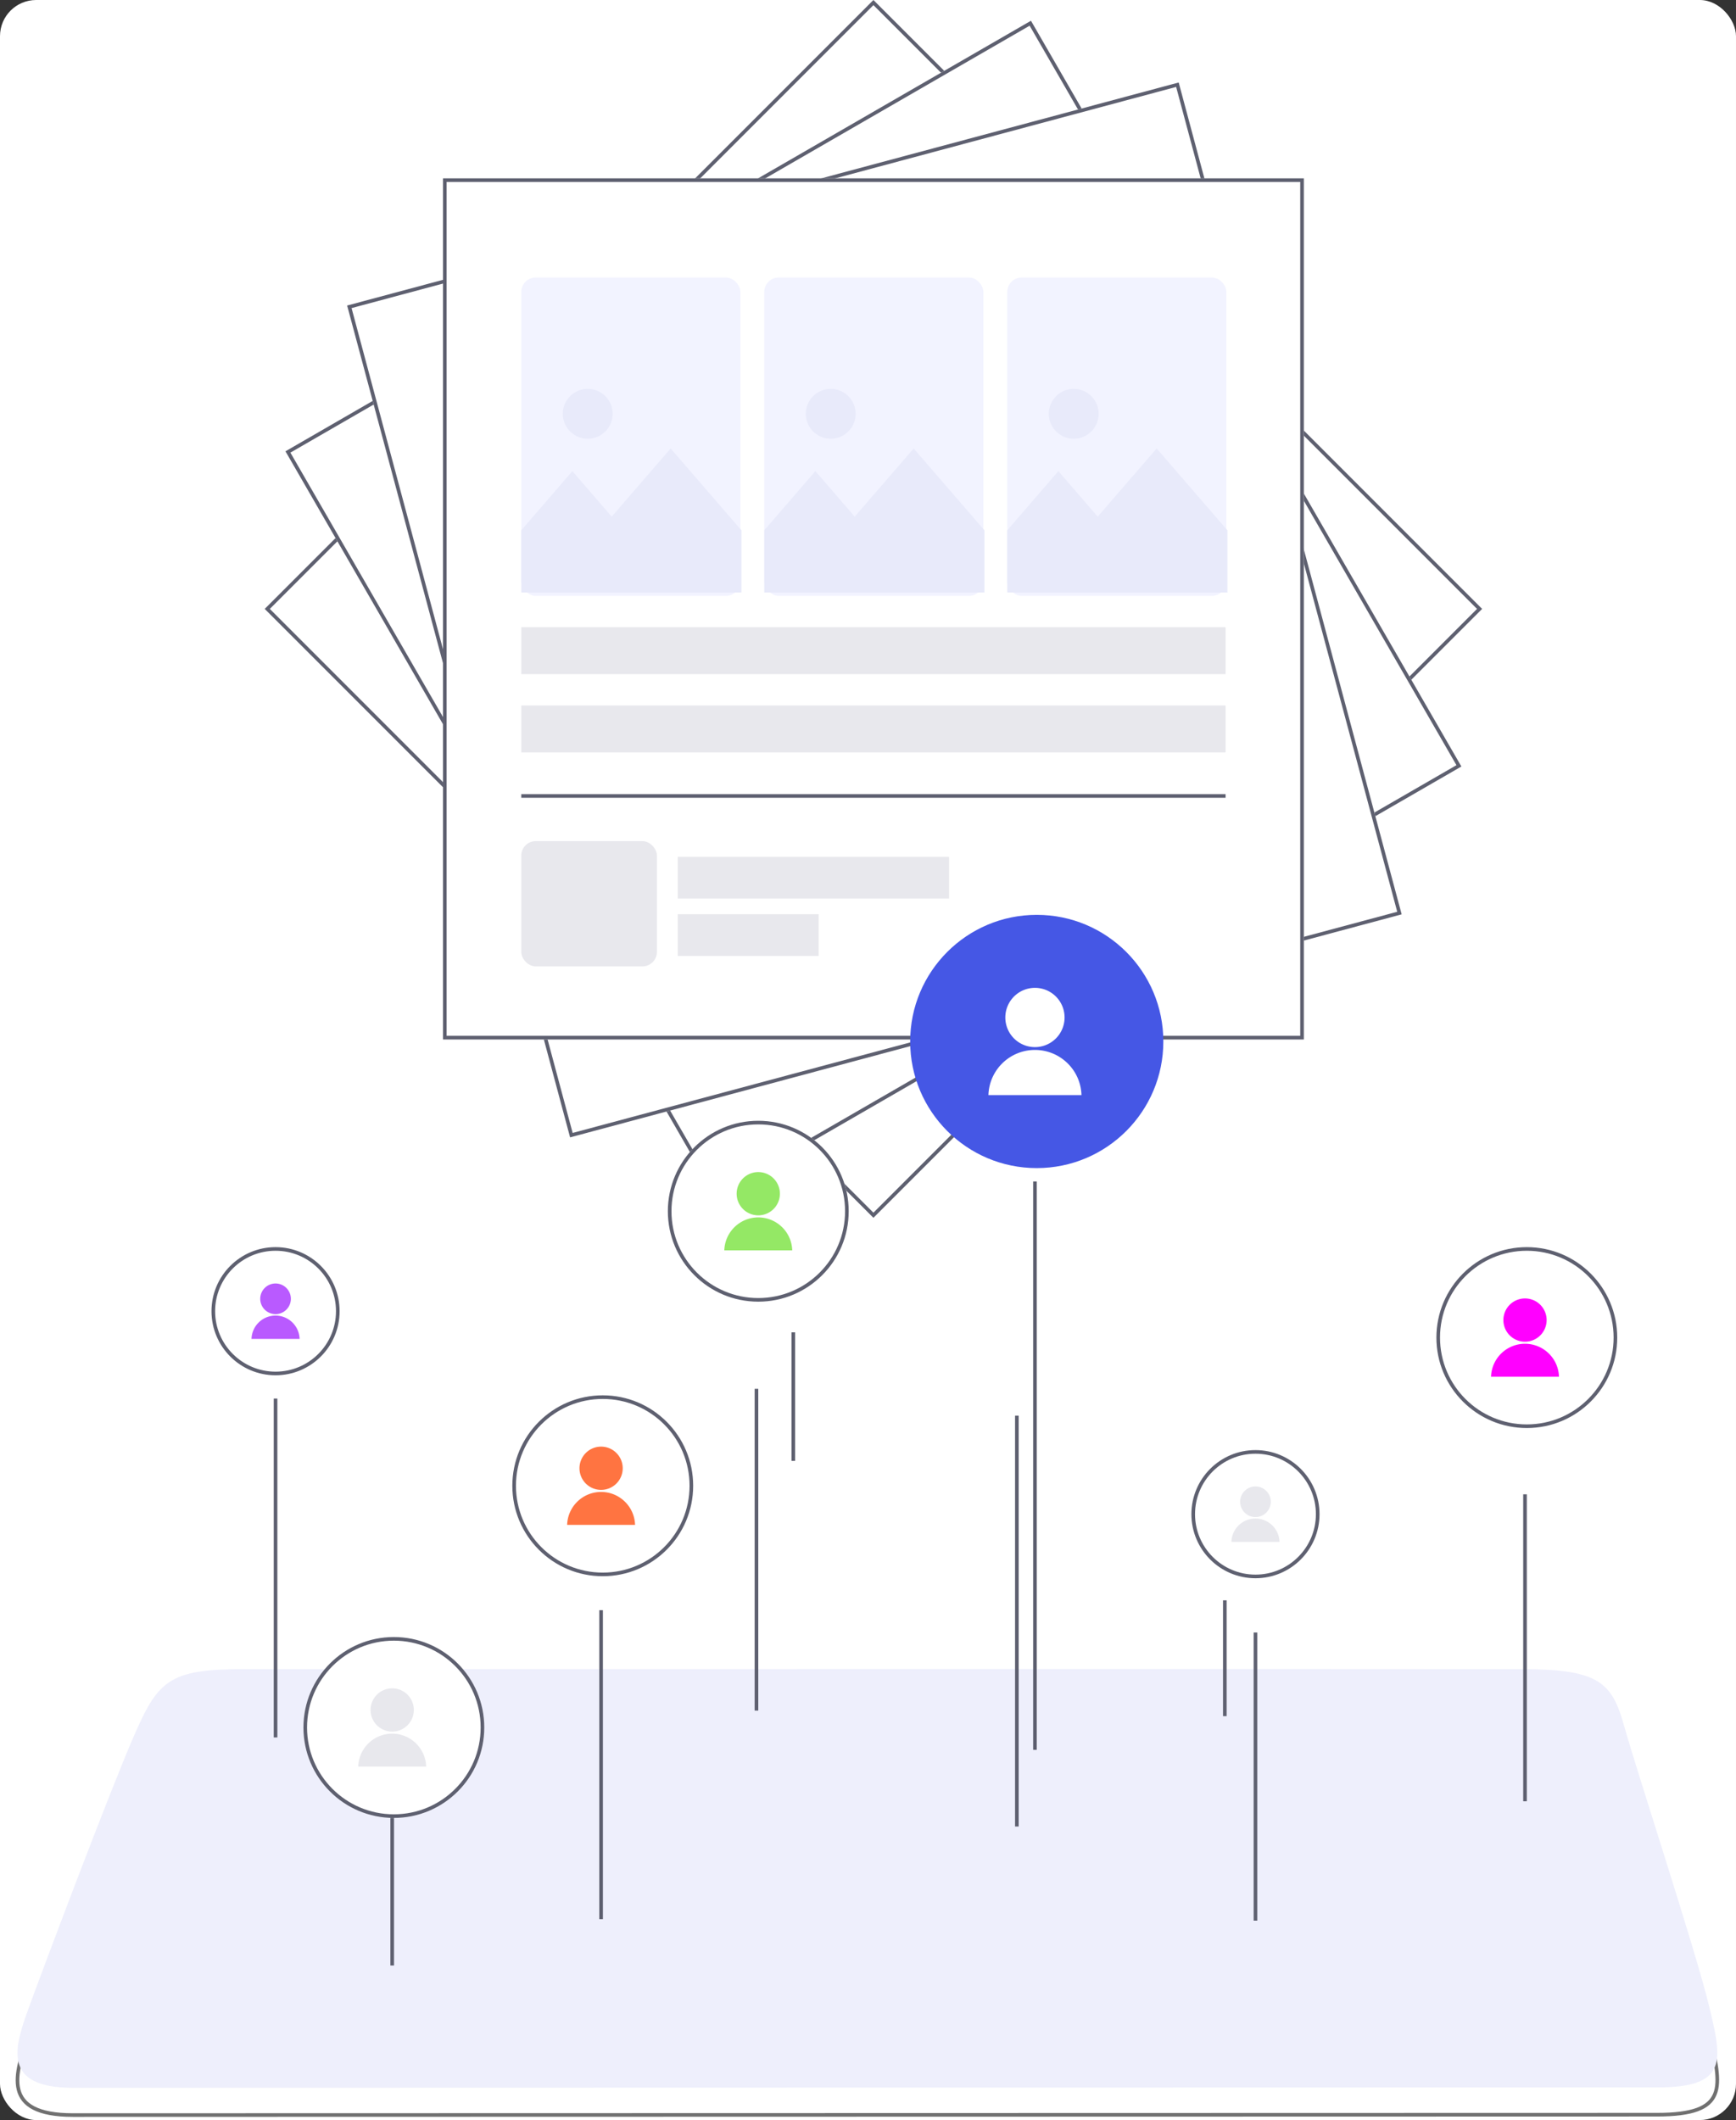
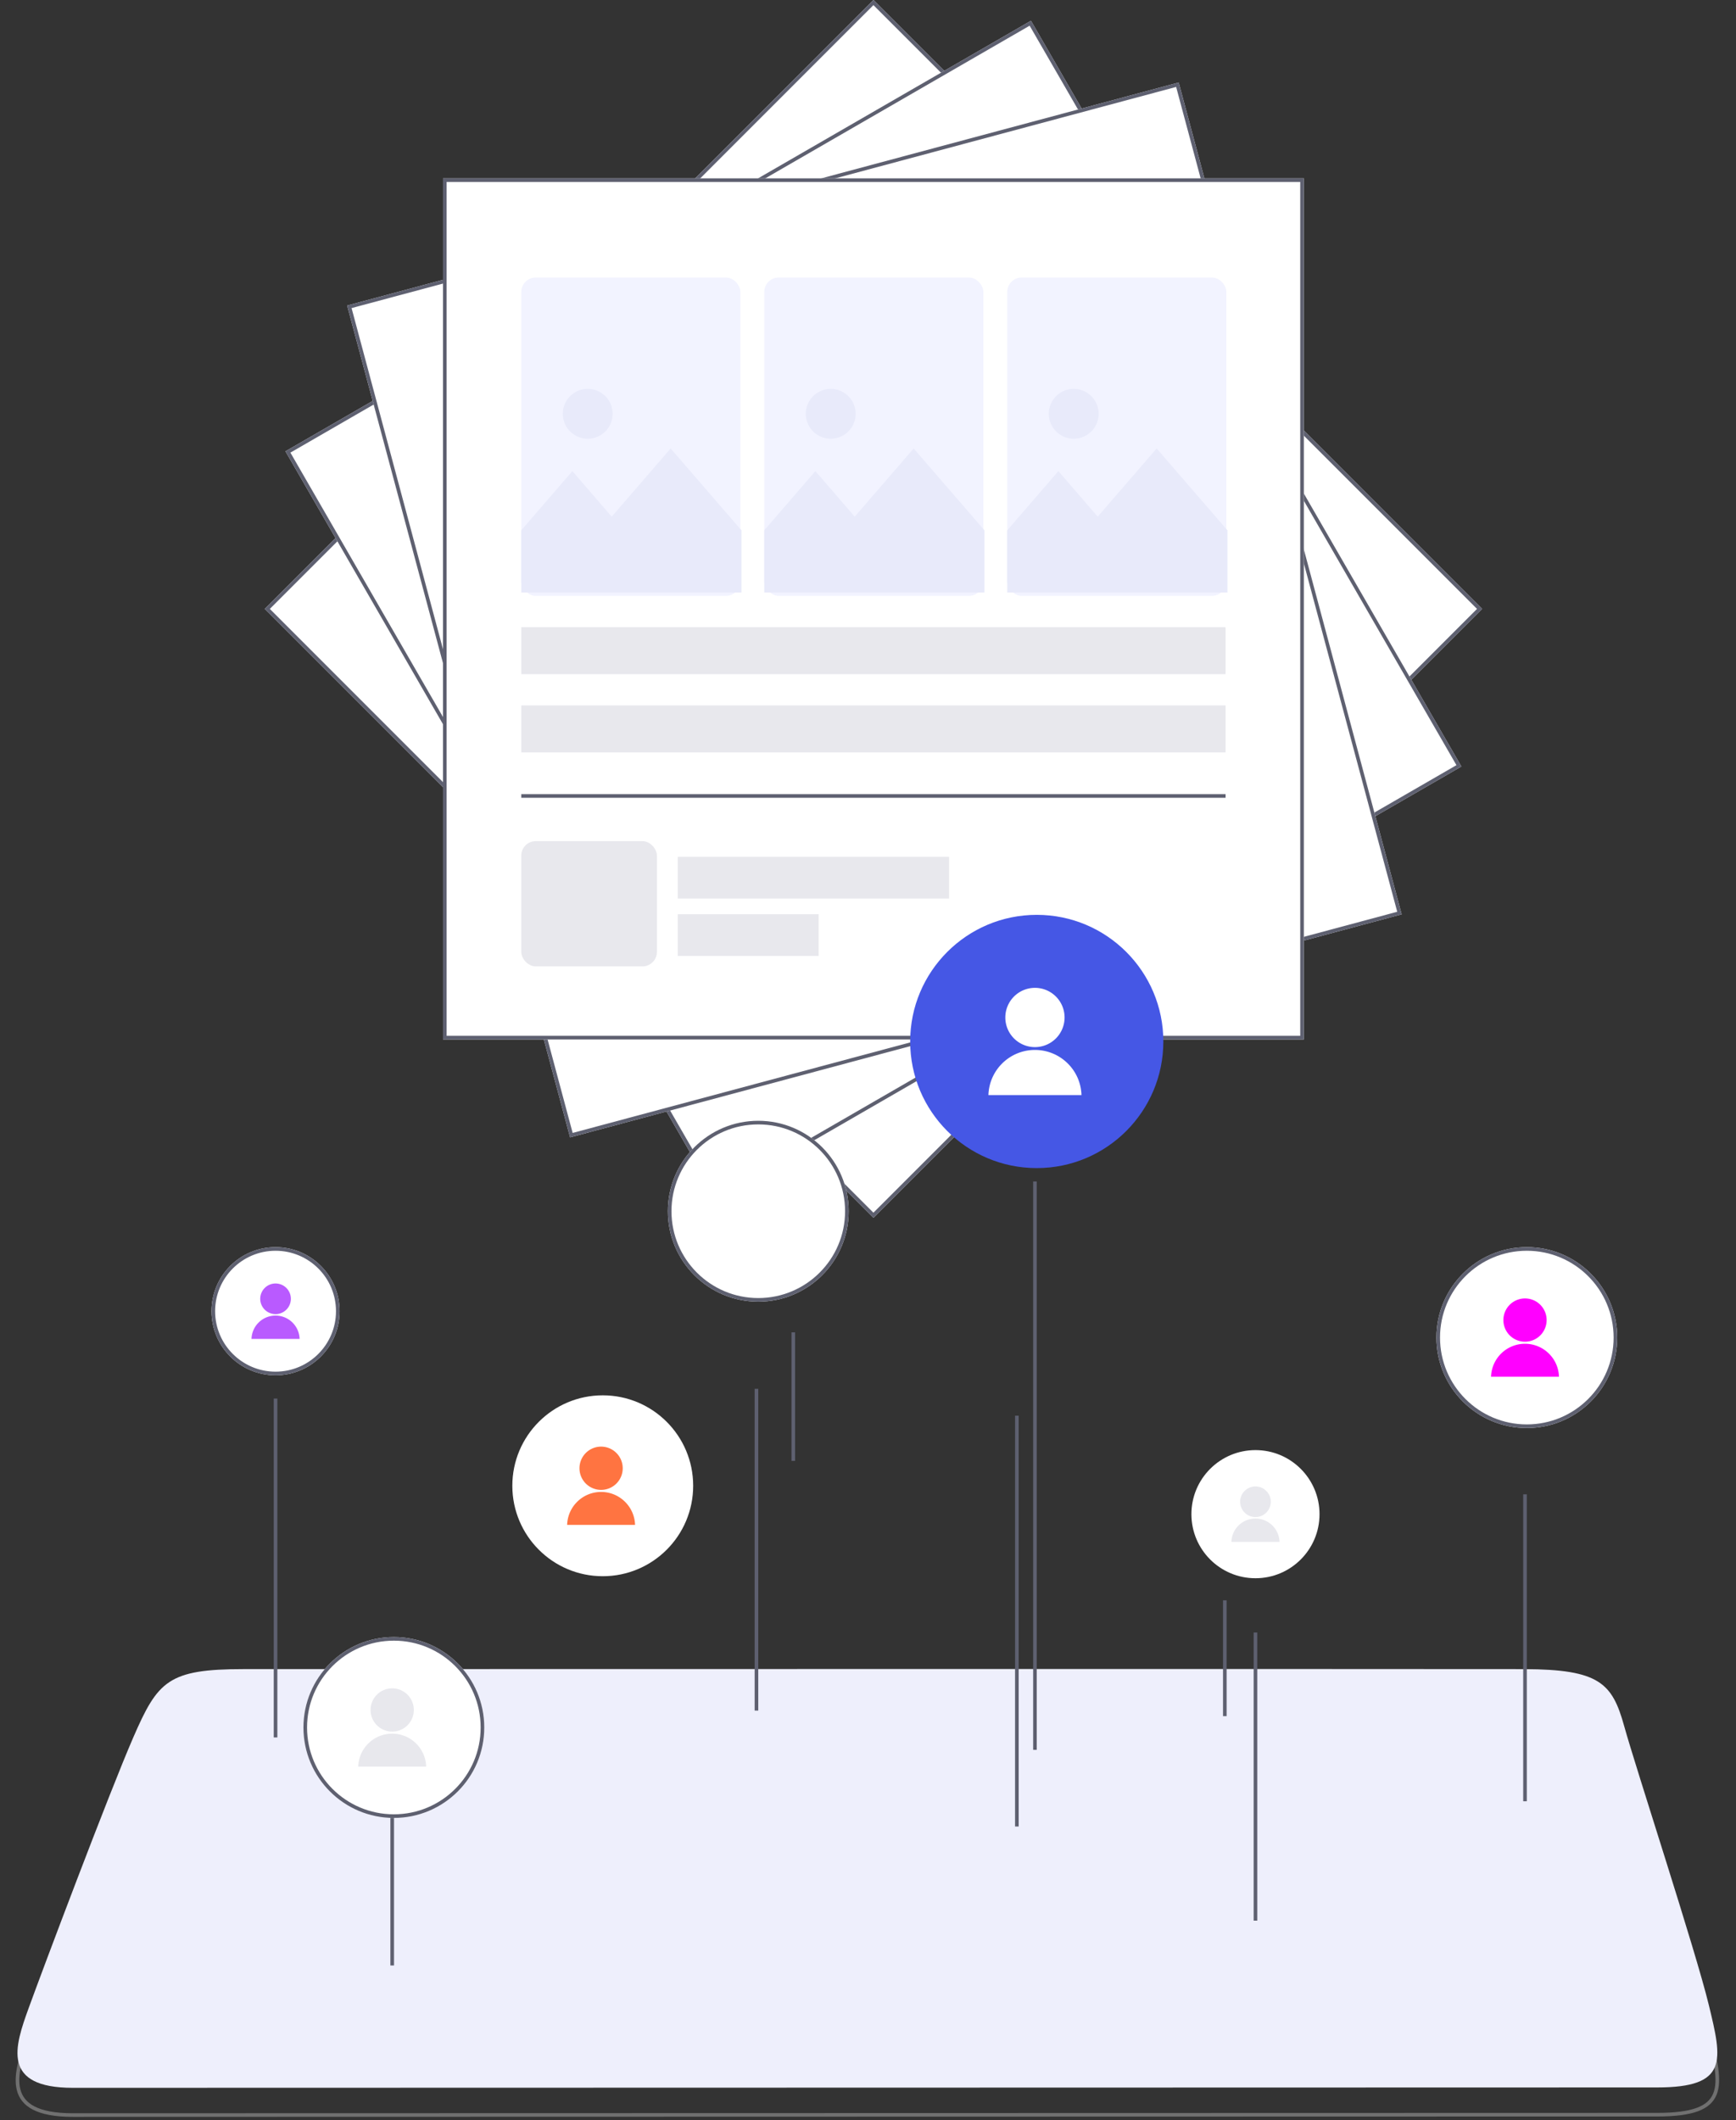
<svg xmlns="http://www.w3.org/2000/svg" width="480" height="586" viewBox="0 0 480 586">
  <rect x="0" y="0" width="480" height="586" fill="#333333" stroke="none" />
  <defs>
    <style>.a,.d{fill:#fff;}.b,.j,.p{fill:none;}.b{stroke:#707070;}.c{fill:#eeeffc;}.d,.j{stroke:#5e6070;}.e{fill:#f2f3ff;}.f{fill:#e8eafa;}.g{fill:#5e6070;}.h{fill:#e8e8ed;}.i{fill:#f0f;}.k{fill:#ff7441;}.l{fill:#94e865;}.m{fill:#4557e5;}.n{fill:#b95aff;}.o{stroke:none;}</style>
  </defs>
  <g transform="translate(-206 -143)">
-     <rect class="a" width="480" height="586" rx="10" transform="translate(206 143)" />
    <path class="b" d="M273.373,604.354c-20.854,0-23.736,3.293-30.48,18.784s-25.121,64.308-28.973,74.927-7.658,22.025,12.235,22.025,418.206-.105,438.018-.105,18.018-7.481,14.319-22.755-20.141-65.338-23.424-77.173-6.879-15.628-27.59-15.7S273.373,604.354,273.373,604.354Z" transform="translate(0 7.53)" />
    <path class="c" d="M273.373,604.354c-20.854,0-23.736,3.293-30.48,18.784s-25.121,64.308-28.973,74.927-7.658,22.025,12.235,22.025,418.206-.105,438.018-.105,18.018-7.481,14.319-22.755-20.141-65.338-23.424-77.173-6.879-15.628-27.59-15.7S273.373,604.354,273.373,604.354Z" />
    <g transform="translate(-51.882 -160.827)">
      <g class="d" transform="translate(499.382 303.827) rotate(45)">
        <rect class="o" width="238.019" height="238.019" />
        <rect class="p" x="0.5" y="0.5" width="237.019" height="237.019" />
      </g>
      <g class="d" transform="translate(542.942 309.562) rotate(60)">
        <rect class="o" width="238.019" height="238.019" />
        <rect class="p" x="0.5" y="0.5" width="237.019" height="237.019" />
      </g>
      <g class="d" transform="matrix(0.259, 0.966, -0.966, 0.259, 583.79, 326.631)">
        <rect class="o" width="238.019" height="238.019" />
        <rect class="p" x="0.5" y="0.5" width="237.019" height="237.019" />
      </g>
      <g class="d" transform="translate(618.392 353.123) rotate(90)">
        <rect class="o" width="238.019" height="238.019" />
        <rect class="p" x="0.5" y="0.5" width="237.019" height="237.019" />
      </g>
      <g transform="translate(402.008 380.531)">
        <rect class="e" width="60.587" height="87.995" rx="4" transform="translate(0.003)" />
        <rect class="e" width="60.587" height="87.995" rx="4" transform="translate(67.192)" />
        <rect class="e" width="60.587" height="87.995" rx="4" transform="translate(134.381)" />
        <path class="f" d="M0,56.278V39.1H0L14.134,22.734,25.01,35.324l16.3-18.848L60.881,39.1h0V56.278ZM11.489,6.894a6.89,6.89,0,1,1,6.89,6.891A6.893,6.893,0,0,1,11.489,6.894Z" transform="translate(0 30.781)" />
        <path class="f" d="M0,56.278V39.1H0L14.134,22.734,25.01,35.324l16.3-18.848L60.881,39.1h0V56.278ZM11.489,6.894a6.89,6.89,0,1,1,6.89,6.891A6.893,6.893,0,0,1,11.489,6.894Z" transform="translate(67.189 30.781)" />
        <path class="f" d="M0,56.278V39.1H0L14.134,22.734,25.01,35.324l16.3-18.848L60.881,39.1h0V56.278ZM11.489,6.894a6.89,6.89,0,1,1,6.89,6.891A6.893,6.893,0,0,1,11.489,6.894Z" transform="translate(134.378 30.781)" />
      </g>
      <rect class="g" width="194.743" height="1" transform="translate(402.011 523.342)" />
      <rect class="h" width="194.743" height="12.983" transform="translate(402.011 477.181)" />
      <rect class="h" width="194.743" height="12.983" transform="translate(402.011 498.819)" />
      <rect class="h" width="37.506" height="34.621" rx="4" transform="translate(402.011 536.325)" />
      <rect class="h" width="75.012" height="11.54" transform="translate(445.287 540.653)" />
      <rect class="h" width="38.949" height="11.54" transform="translate(445.287 556.521)" />
    </g>
    <g transform="translate(100.036 331.301)">
      <g class="d" transform="translate(553.125 156.418) rotate(90)">
        <circle class="o" cx="25" cy="25" r="25" />
        <circle class="p" cx="25" cy="25" r="24.5" />
      </g>
      <g transform="translate(518.235 170.601)">
        <path class="i" d="M0,21.635a9.395,9.395,0,0,1,15.938-6.453,9.342,9.342,0,0,1,2.842,6.452H0ZM3.411,5.977a5.979,5.979,0,1,1,5.977,5.978A5.977,5.977,0,0,1,3.411,5.977Z" />
      </g>
      <path class="j" d="M586.484,233H501.649" transform="translate(760.625 -276.902) rotate(90)" />
    </g>
    <g transform="translate(219.496 528.679)">
      <g class="d" transform="translate(128.164)">
        <circle class="o" cx="25" cy="25" r="25" />
-         <circle class="p" cx="25" cy="25" r="24.5" />
      </g>
      <g transform="translate(143.317 14.183)">
        <path class="k" d="M0,0A9.348,9.348,0,0,0,2.842,6.453,9.349,9.349,0,0,0,9.391,9.111a9.349,9.349,0,0,0,6.547-2.657A9.342,9.342,0,0,0,18.78,0H0ZM3.411,15.658A5.979,5.979,0,1,0,9.388,9.68,5.977,5.977,0,0,0,3.411,15.658Z" transform="translate(18.78 21.635) rotate(180)" />
      </g>
-       <path class="j" d="M0,0H85.421" transform="translate(152.707 144.81) rotate(-90)" />
    </g>
    <g transform="translate(186.735 595.491)">
      <g class="d" transform="translate(103.164)">
        <circle class="o" cx="25" cy="25" r="25" />
        <circle class="p" cx="25" cy="25" r="24.5" />
      </g>
      <g transform="translate(118.317 14.183)">
        <path class="h" d="M0,0A9.348,9.348,0,0,0,2.842,6.453,9.349,9.349,0,0,0,9.391,9.111a9.349,9.349,0,0,0,6.547-2.657A9.342,9.342,0,0,0,18.78,0H0ZM3.411,15.658A5.979,5.979,0,1,0,9.388,9.68,5.977,5.977,0,0,0,3.411,15.658Z" transform="translate(18.78 21.635) rotate(180)" />
      </g>
      <path class="j" d="M0,0H40.783" transform="translate(127.707 50) rotate(90)" />
    </g>
    <g transform="translate(-117.398 301.308)">
      <g class="d" transform="translate(558.058 151.484) rotate(90)">
        <circle class="o" cx="25" cy="25" r="25" />
        <circle class="p" cx="25" cy="25" r="24.5" />
      </g>
      <g transform="translate(523.669 165.667)">
-         <path class="l" d="M0,21.635a9.395,9.395,0,0,1,15.938-6.453,9.342,9.342,0,0,1,2.842,6.452H0ZM3.411,5.977a5.979,5.979,0,1,1,5.977,5.978A5.977,5.977,0,0,1,3.411,5.977Z" />
-       </g>
+         </g>
      <path class="j" d="M590.592,233H501.649" transform="translate(765.558 -276.076) rotate(90)" />
    </g>
    <g transform="translate(-30.464 244.453)">
      <path class="j" d="M157.1,0H0" transform="translate(522.625 225.115) rotate(90)" />
      <circle class="m" cx="35" cy="35" r="35" transform="translate(558.125 151.418) rotate(90)" />
      <g transform="translate(509.76 171.598)">
        <path class="a" d="M0,29.64A12.871,12.871,0,0,1,21.835,20.8a12.8,12.8,0,0,1,3.894,8.839v0ZM4.674,8.189a8.191,8.191,0,1,1,8.189,8.19A8.189,8.189,0,0,1,4.674,8.189Z" />
      </g>
    </g>
    <g transform="translate(208.652 487.719)">
      <g class="d" transform="translate(55.826 0)">
        <ellipse class="o" cx="17.711" cy="17.71" rx="17.711" ry="17.71" />
        <ellipse class="p" cx="17.711" cy="17.71" rx="17.211" ry="17.21" />
      </g>
      <g transform="translate(66.884 10.048)">
        <path class="n" d="M0,0A6.622,6.622,0,0,0,2.013,4.572,6.623,6.623,0,0,0,6.653,6.454a6.623,6.623,0,0,0,4.638-1.882A6.618,6.618,0,0,0,13.3,0H0ZM2.417,11.092A4.235,4.235,0,1,0,6.651,6.858,4.234,4.234,0,0,0,2.417,11.092Z" transform="translate(13.304 15.326) rotate(180)" />
      </g>
      <path class="j" d="M0,0H93.672" transform="translate(73.536 41.854) rotate(90)" />
    </g>
    <g transform="translate(440.678 543.818)">
      <g class="d" transform="translate(94.744 0)">
        <ellipse class="o" cx="17.711" cy="17.71" rx="17.711" ry="17.71" />
-         <ellipse class="p" cx="17.711" cy="17.71" rx="17.211" ry="17.21" />
      </g>
      <g transform="translate(105.802 10.048)">
        <path class="h" d="M0,0A6.622,6.622,0,0,0,2.013,4.572,6.623,6.623,0,0,0,6.653,6.454a6.623,6.623,0,0,0,4.638-1.882A6.618,6.618,0,0,0,13.3,0H0ZM2.417,11.092A4.235,4.235,0,1,0,6.651,6.858,4.234,4.234,0,0,0,2.417,11.092Z" transform="translate(13.304 15.326) rotate(180)" />
      </g>
      <path class="j" d="M501.649,233h79.636" transform="translate(345.455 -451.228) rotate(90)" />
    </g>
    <path class="j" d="M35.533,0H0" transform="translate(425.343 511.271) rotate(90)" />
    <path class="j" d="M113.544,0H0" transform="translate(487.161 534.308) rotate(90)" />
    <path class="j" d="M32.007,0H0" transform="translate(544.661 585.344) rotate(90)" />
  </g>
</svg>